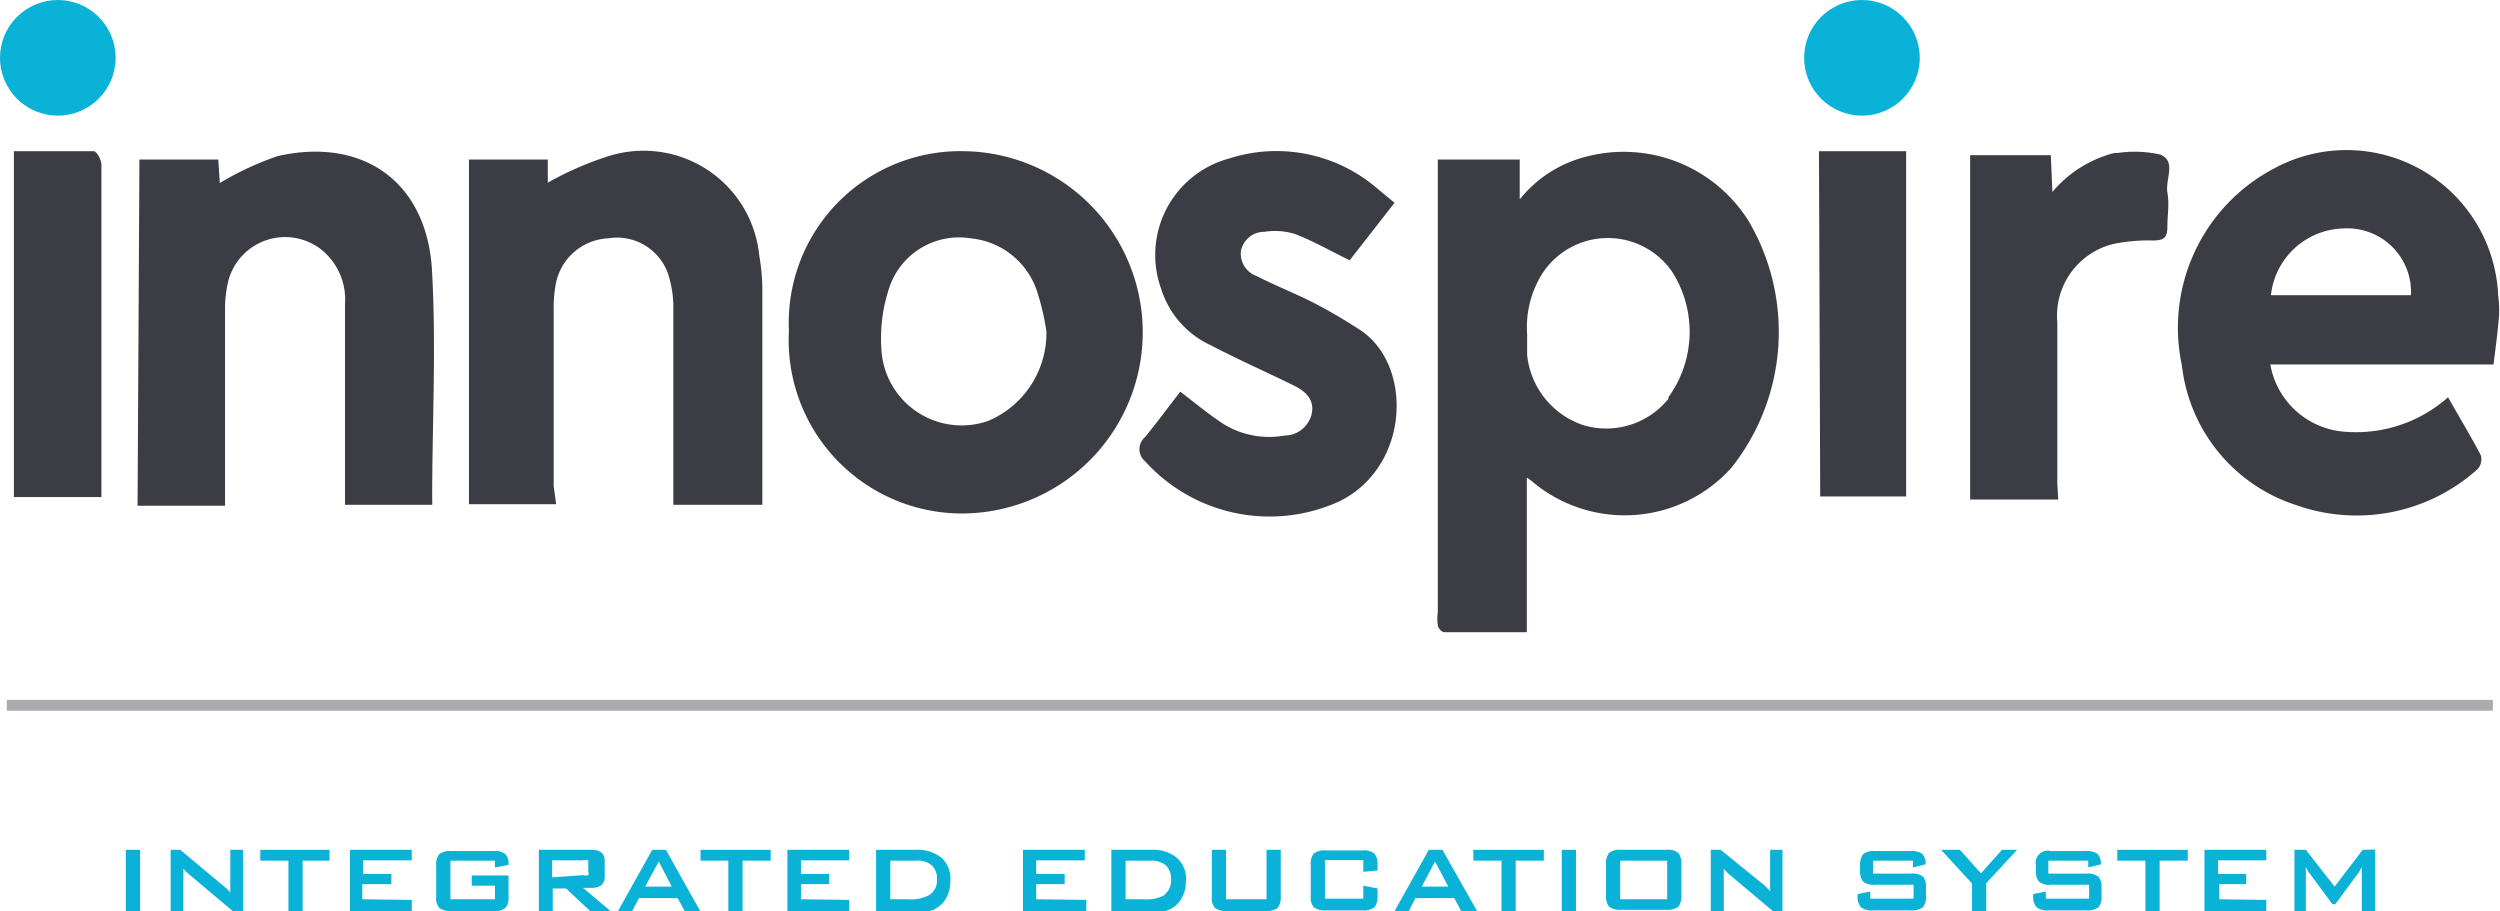
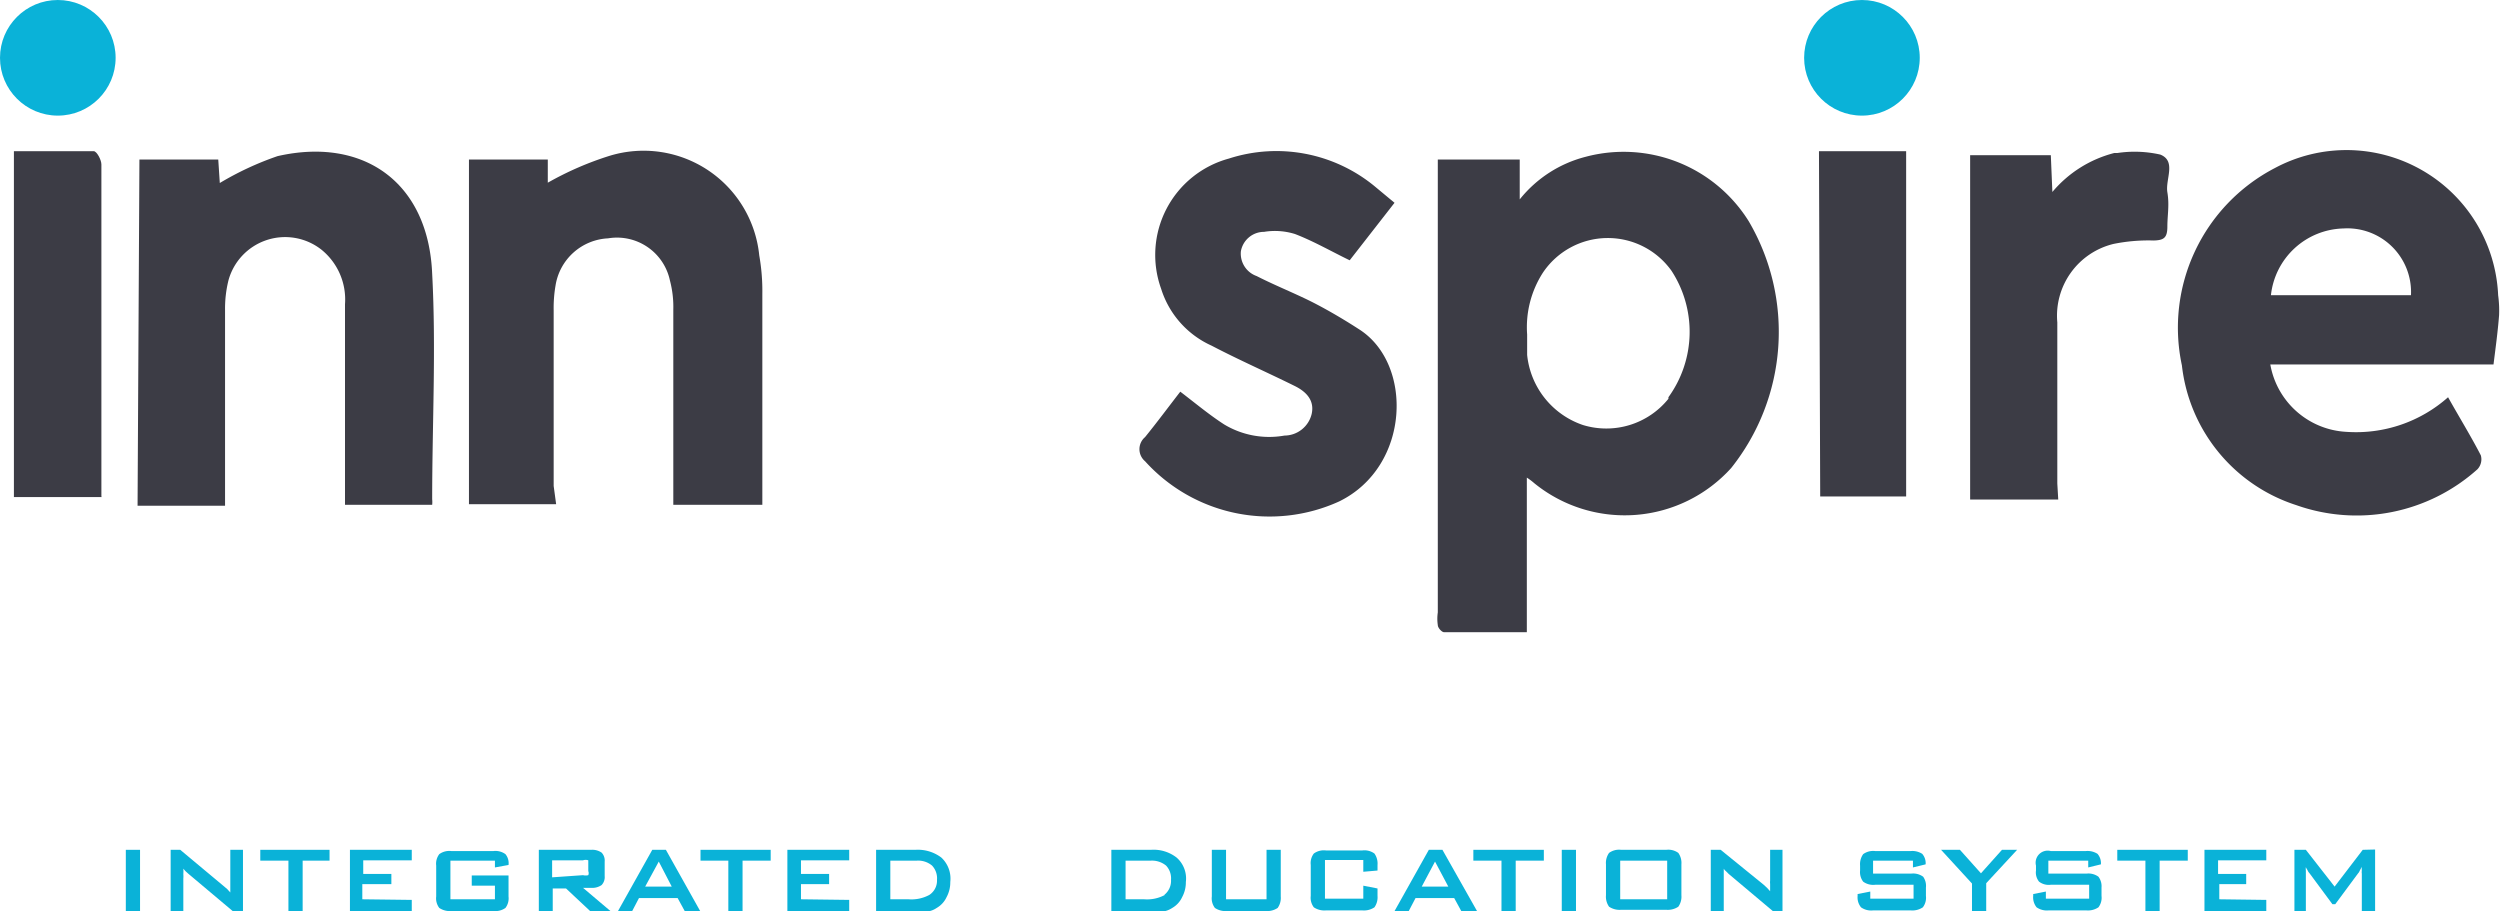
<svg xmlns="http://www.w3.org/2000/svg" id="Layer_1" data-name="Layer 1" viewBox="0 0 80.87 29.47">
  <defs>
    <style>.cls-1{fill:#3c3c45;}.cls-2{fill:#0ab2d8;}.cls-3{opacity:0.57;}.cls-4{fill:#6b6c73;}</style>
  </defs>
  <title>euniversity_logo</title>
  <path class="cls-1" d="M412.91,375a4.77,4.77,0,0,0-5.27-2.09,4,4,0,0,0-2.14,1.38V373h-2.65v14.65a1.4,1.4,0,0,0,0,.41c0,.09.13.23.2.23.87,0,1.74,0,2.68,0v-5a2,2,0,0,1,.24.18,4.64,4.64,0,0,0,6.37-.49A7.07,7.07,0,0,0,412.91,375Zm-2.6,5.74a2.58,2.58,0,0,1-2.76.85,2.68,2.68,0,0,1-1.81-2.27c0-.22,0-.44,0-.66a3.26,3.26,0,0,1,.51-2,2.53,2.53,0,0,1,4.16-.06A3.61,3.61,0,0,1,410.31,380.69Z" transform="translate(-356.34 -367.84)" />
  <path class="cls-1" d="M437.15,377.39a4.91,4.91,0,0,0-7.23-4.11,5.82,5.82,0,0,0-3,6.38,5.38,5.38,0,0,0,3.7,4.52,5.85,5.85,0,0,0,5.86-1.16.47.47,0,0,0,.11-.45c-.32-.62-.69-1.22-1.06-1.88a4.48,4.48,0,0,1-3.28,1.12,2.64,2.64,0,0,1-2.47-2.18H437c.07-.56.14-1.07.18-1.59A3.63,3.63,0,0,0,437.15,377.39Zm-7.35,0a2.42,2.42,0,0,1,2.35-2.16,2.06,2.06,0,0,1,2.18,2.16Z" transform="translate(-356.34 -367.84)" />
-   <path class="cls-1" d="M387.48,372.73a5.55,5.55,0,0,0-5.62,5.8,5.61,5.61,0,0,0,5.55,5.92,5.86,5.86,0,0,0,.07-11.72Zm.84,8.72a2.6,2.6,0,0,1-3.47-2.34,5.13,5.13,0,0,1,.29-2.06,2.38,2.38,0,0,1,2.6-1.5,2.51,2.51,0,0,1,2.17,1.79,8,8,0,0,1,.28,1.22A3.09,3.09,0,0,1,388.32,381.45Z" transform="translate(-356.34 -367.84)" />
  <path class="cls-1" d="M374.33,384.15h-2.82V373h2.55l0,.75a10.26,10.26,0,0,1,2-.87,3.76,3.76,0,0,1,4.84,3.22,6.63,6.63,0,0,1,.1,1.26c0,2.09,0,4.19,0,6.28v.53h-2.88v-.54c0-1.92,0-3.85,0-5.77a3.34,3.34,0,0,0-.11-.95,1.75,1.75,0,0,0-2-1.36,1.81,1.81,0,0,0-1.7,1.53,4.25,4.25,0,0,0-.06.8c0,1.89,0,3.78,0,5.68Z" transform="translate(-356.34 -367.84)" />
  <path class="cls-1" d="M360.85,373h2.55l.05.76a9.89,9.89,0,0,1,1.87-.87c2.77-.63,4.88.84,5,3.81.13,2.43,0,4.86,0,7.29a.86.86,0,0,1,0,.18h-2.82v-6.49a2.07,2.07,0,0,0-.77-1.77,1.9,1.9,0,0,0-3,1,3.8,3.8,0,0,0-.11.95c0,1.91,0,3.82,0,5.72v.62h-2.83Z" transform="translate(-356.34 -367.84)" />
  <path class="cls-1" d="M394.52,380.51c.51.39.94.75,1.42,1.06a2.82,2.82,0,0,0,1.95.36.91.91,0,0,0,.88-.7c.1-.45-.19-.73-.56-.91-.89-.44-1.8-.84-2.68-1.3a3,3,0,0,1-1.63-1.84,3.23,3.23,0,0,1,2.19-4.21,5,5,0,0,1,4.71.89l.65.54L400,376.26c-.6-.29-1.17-.62-1.77-.85a2.18,2.18,0,0,0-1-.07.76.76,0,0,0-.75.63.77.77,0,0,0,.51.8c.51.26,1,.46,1.55.72s1.19.63,1.76,1c1.76,1.11,1.67,4.44-.64,5.57a5.43,5.43,0,0,1-6.28-1.3.51.51,0,0,1,0-.78C393.77,381.5,394.14,381,394.52,380.51Z" transform="translate(-356.34 -367.84)" />
  <path class="cls-1" d="M422.92,384h-2.85V372.86h2.61l.05,1.19a3.87,3.87,0,0,1,2-1.26l.1,0a3.77,3.77,0,0,1,1.39.05c.53.21.16.8.23,1.22s0,.74,0,1.11-.12.44-.44.45a5.67,5.67,0,0,0-1.3.11,2.39,2.39,0,0,0-1.82,2.54c0,1.74,0,3.48,0,5.21Z" transform="translate(-356.34 -367.84)" />
  <path class="cls-1" d="M359.63,383.92h-2.84V372.73c.88,0,1.73,0,2.58,0,.1,0,.25.28.25.43,0,1.1,0,2.19,0,3.29v7.45Z" transform="translate(-356.34 -367.84)" />
  <path class="cls-1" d="M415.18,372.73H418V383.9h-2.78Z" transform="translate(-356.34 -367.84)" />
  <circle class="cls-2" cx="60.23" cy="1.87" r="1.87" />
  <circle class="cls-2" cx="1.87" cy="1.87" r="1.87" />
  <g class="cls-3">
-     <rect class="cls-4" x="0.22" y="22.64" width="80.42" height="0.35" />
-   </g>
+     </g>
  <path class="cls-2" d="M360.41,395.33v2h.46v-2Z" transform="translate(-356.34 -367.84)" />
  <path class="cls-2" d="M363.79,395.33v1.14s0,.13,0,.24l-.1-.11-.13-.11-1.39-1.16h-.31v2h.41v-1.07a.71.71,0,0,0,0-.14,1.15,1.15,0,0,0,0-.18l.07.08.1.09,1.45,1.22h.31v-2Z" transform="translate(-356.34 -367.84)" />
  <path class="cls-2" d="M364.76,395.33v.35h.91v1.63h.46v-1.63H367v-.35Z" transform="translate(-356.34 -367.84)" />
  <path class="cls-2" d="M368.06,396.93v-.49H369v-.33h-.91v-.44h1.57v-.34h-2v2h2v-.38Z" transform="translate(-356.34 -367.84)" />
  <path class="cls-2" d="M372.79,395.82v0a.46.46,0,0,0-.1-.35.55.55,0,0,0-.39-.1h-1.36a.55.55,0,0,0-.39.1.51.51,0,0,0-.1.37v1a.51.51,0,0,0,.1.37.61.61,0,0,0,.39.1h1.36a.57.57,0,0,0,.39-.1.51.51,0,0,0,.1-.37v-.68H371.6v.33h.75v.44h-1.44v-1.25h1.44v.22Z" transform="translate(-356.34 -367.84)" />
  <path class="cls-2" d="M375.2,396.56h.26a.53.53,0,0,0,.34-.09.37.37,0,0,0,.1-.29v-.47a.37.37,0,0,0-.1-.29.53.53,0,0,0-.34-.09h-1.69v2h.45v-.75h.43l.8.75h.66Zm-1-.34v-.55h1a.25.25,0,0,1,.17,0s0,.06,0,.12v.23a.17.17,0,0,1,0,.13.34.34,0,0,1-.17,0Z" transform="translate(-356.34 -367.84)" />
  <path class="cls-2" d="M377.88,395.33h-.44l-1.12,2h.46l.23-.44h1.25l.24.44H379Zm-.67,1.19.44-.81.42.81Z" transform="translate(-356.34 -367.84)" />
  <path class="cls-2" d="M379,395.33v.35h.9v1.63h.46v-1.63h.91v-.35Z" transform="translate(-356.34 -367.84)" />
  <path class="cls-2" d="M382.25,396.93v-.49h.91v-.33h-.91v-.44h1.56v-.34h-2v2h2v-.38Z" transform="translate(-356.34 -367.84)" />
  <path class="cls-2" d="M386.79,395.58a1.26,1.26,0,0,0-.84-.25h-1.27v2h1.15a3.11,3.11,0,0,0,.49,0,.71.71,0,0,0,.32-.12.78.78,0,0,0,.32-.35,1,1,0,0,0,.12-.49A.93.93,0,0,0,386.79,395.58Zm-.39,1.21a1.21,1.21,0,0,1-.67.14h-.59v-1.25H386a.7.7,0,0,1,.49.16.6.6,0,0,1,.16.46A.55.55,0,0,1,386.4,396.79Z" transform="translate(-356.34 -367.84)" />
-   <path class="cls-2" d="M389.86,396.93v-.49h.92v-.33h-.92v-.44h1.57v-.34h-2v2h2.05v-.38Z" transform="translate(-356.34 -367.84)" />
  <path class="cls-2" d="M394.4,395.58a1.21,1.21,0,0,0-.83-.25h-1.28v2h1.16a3.11,3.11,0,0,0,.49,0,.76.76,0,0,0,.32-.12.78.78,0,0,0,.32-.35,1,1,0,0,0,.12-.49A.9.9,0,0,0,394.4,395.58Zm-.38,1.21a1.21,1.21,0,0,1-.67.14h-.6v-1.25h.82a.72.72,0,0,1,.49.16.6.6,0,0,1,.16.46A.58.58,0,0,1,394,396.79Z" transform="translate(-356.34 -367.84)" />
  <path class="cls-2" d="M397.31,395.33v1.6H396v-1.6h-.46v1.51a.51.51,0,0,0,.1.37.61.61,0,0,0,.39.1h1.25a.61.61,0,0,0,.39-.1.56.56,0,0,0,.1-.37v-1.51Z" transform="translate(-356.34 -367.84)" />
  <path class="cls-2" d="M400.9,396v-.18a.56.56,0,0,0-.1-.37.55.55,0,0,0-.39-.1h-1.18a.55.55,0,0,0-.39.1.51.51,0,0,0-.1.37v1a.51.51,0,0,0,.1.37.61.61,0,0,0,.39.1h1.18a.61.61,0,0,0,.39-.1.56.56,0,0,0,.1-.37v-.24l-.46-.09v.42H399.2v-1.25h1.24v.38Z" transform="translate(-356.34 -367.84)" />
  <path class="cls-2" d="M403,395.33h-.44l-1.12,2h.46l.23-.44h1.25l.24.44h.51Zm-.67,1.19.43-.81.43.81Z" transform="translate(-356.34 -367.84)" />
  <path class="cls-2" d="M404,395.33v.35h.91v1.63h.46v-1.63h.91v-.35Z" transform="translate(-356.34 -367.84)" />
  <path class="cls-2" d="M406.86,395.33v2h.46v-2Z" transform="translate(-356.34 -367.84)" />
  <path class="cls-2" d="M410.63,395.43a.55.55,0,0,0-.39-.1h-1.46a.55.55,0,0,0-.39.1.56.56,0,0,0-.1.37v1a.56.56,0,0,0,.1.37.61.61,0,0,0,.39.1h1.46a.61.61,0,0,0,.39-.1.56.56,0,0,0,.1-.37v-1A.56.56,0,0,0,410.63,395.43Zm-.36,1.5h-1.52v-1.25h1.52Z" transform="translate(-356.34 -367.84)" />
  <path class="cls-2" d="M413.6,395.33v1a.41.41,0,0,0,0,.1s0,.13,0,.24l-.1-.11-.12-.11L412,395.33h-.32v2h.42v-1.07s0-.09,0-.14,0-.11,0-.18a.27.27,0,0,0,.07.08l.09.09,1.45,1.22H414v-2Z" transform="translate(-356.34 -367.84)" />
  <path class="cls-2" d="M418.55,396.2a.55.55,0,0,0-.39-.1h-1.23v-.42h1.29v.22l.41-.1v0a.46.46,0,0,0-.11-.34.6.6,0,0,0-.38-.09H417a.55.55,0,0,0-.39.1.56.56,0,0,0-.1.37V396a.51.51,0,0,0,.1.36.55.55,0,0,0,.39.1h1.24v.45h-1.4v-.23l-.41.08v.06a.51.51,0,0,0,.11.37.57.57,0,0,0,.39.1h1.22a.61.61,0,0,0,.39-.1.51.51,0,0,0,.1-.37v-.27A.51.51,0,0,0,418.55,396.2Z" transform="translate(-356.34 -367.84)" />
  <path class="cls-2" d="M421.1,395.33l-.68.76-.68-.76h-.61l1,1.09v.89h.46v-.9l1-1.08Z" transform="translate(-356.34 -367.84)" />
  <path class="cls-2" d="M424.22,396.2a.55.55,0,0,0-.39-.1H422.6v-.42h1.29v.22l.41-.1v0a.46.46,0,0,0-.11-.34.6.6,0,0,0-.38-.09h-1.13a.39.39,0,0,0-.48.47V396a.47.47,0,0,0,.1.36.51.51,0,0,0,.38.1h1.24v.45h-1.4v-.23l-.41.08v.06a.51.51,0,0,0,.11.37.59.59,0,0,0,.39.1h1.22a.61.61,0,0,0,.39-.1.51.51,0,0,0,.1-.37v-.27A.51.51,0,0,0,424.22,396.2Z" transform="translate(-356.34 -367.84)" />
  <path class="cls-2" d="M424.83,395.33v.35h.91v1.63h.46v-1.63h.91v-.35Z" transform="translate(-356.34 -367.84)" />
  <path class="cls-2" d="M428.13,396.93v-.49H429v-.33h-.91v-.44h1.56v-.34h-2v2h2v-.38Z" transform="translate(-356.34 -367.84)" />
  <path class="cls-2" d="M432.77,395.33l-.91,1.19-.93-1.19h-.37v2h.37V396a.41.41,0,0,1,0-.11.41.41,0,0,0,.05.09.34.34,0,0,0,.07.11l.74,1h.09l.74-1a.22.22,0,0,0,.05-.08l.07-.13a.62.62,0,0,0,0,.13.28.28,0,0,0,0,.09v1.22h.43v-2Z" transform="translate(-356.34 -367.84)" />
</svg>